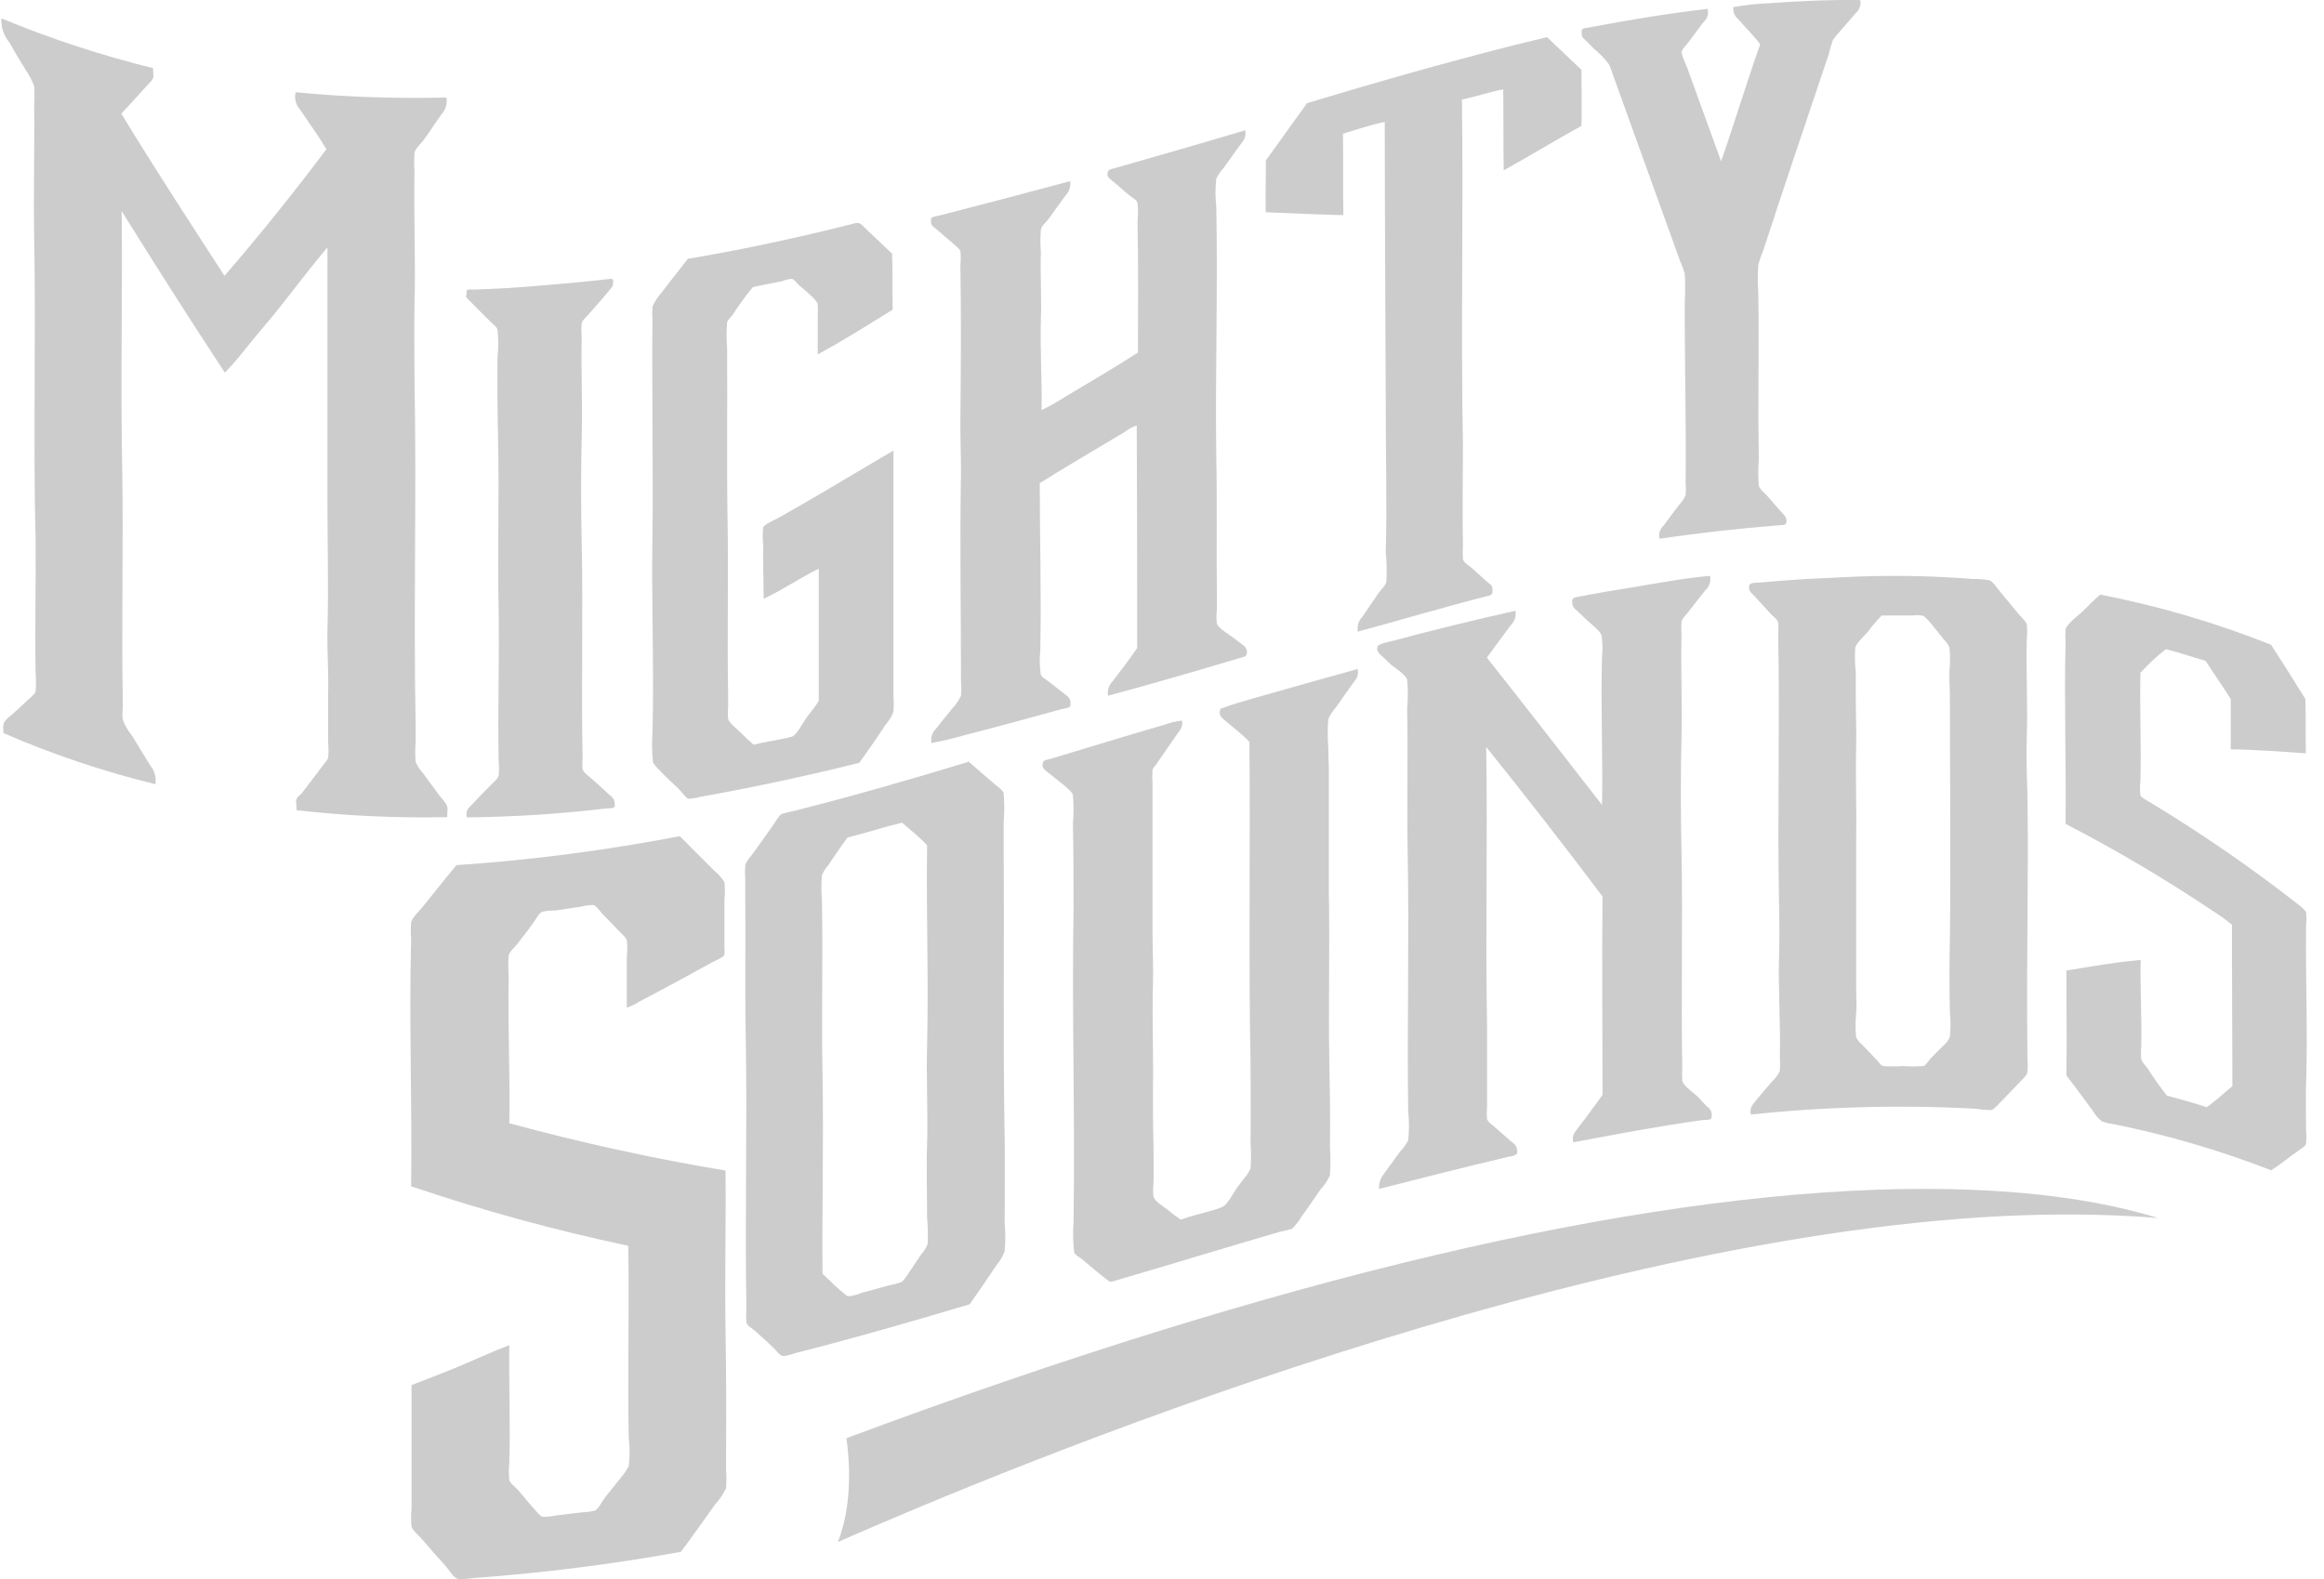
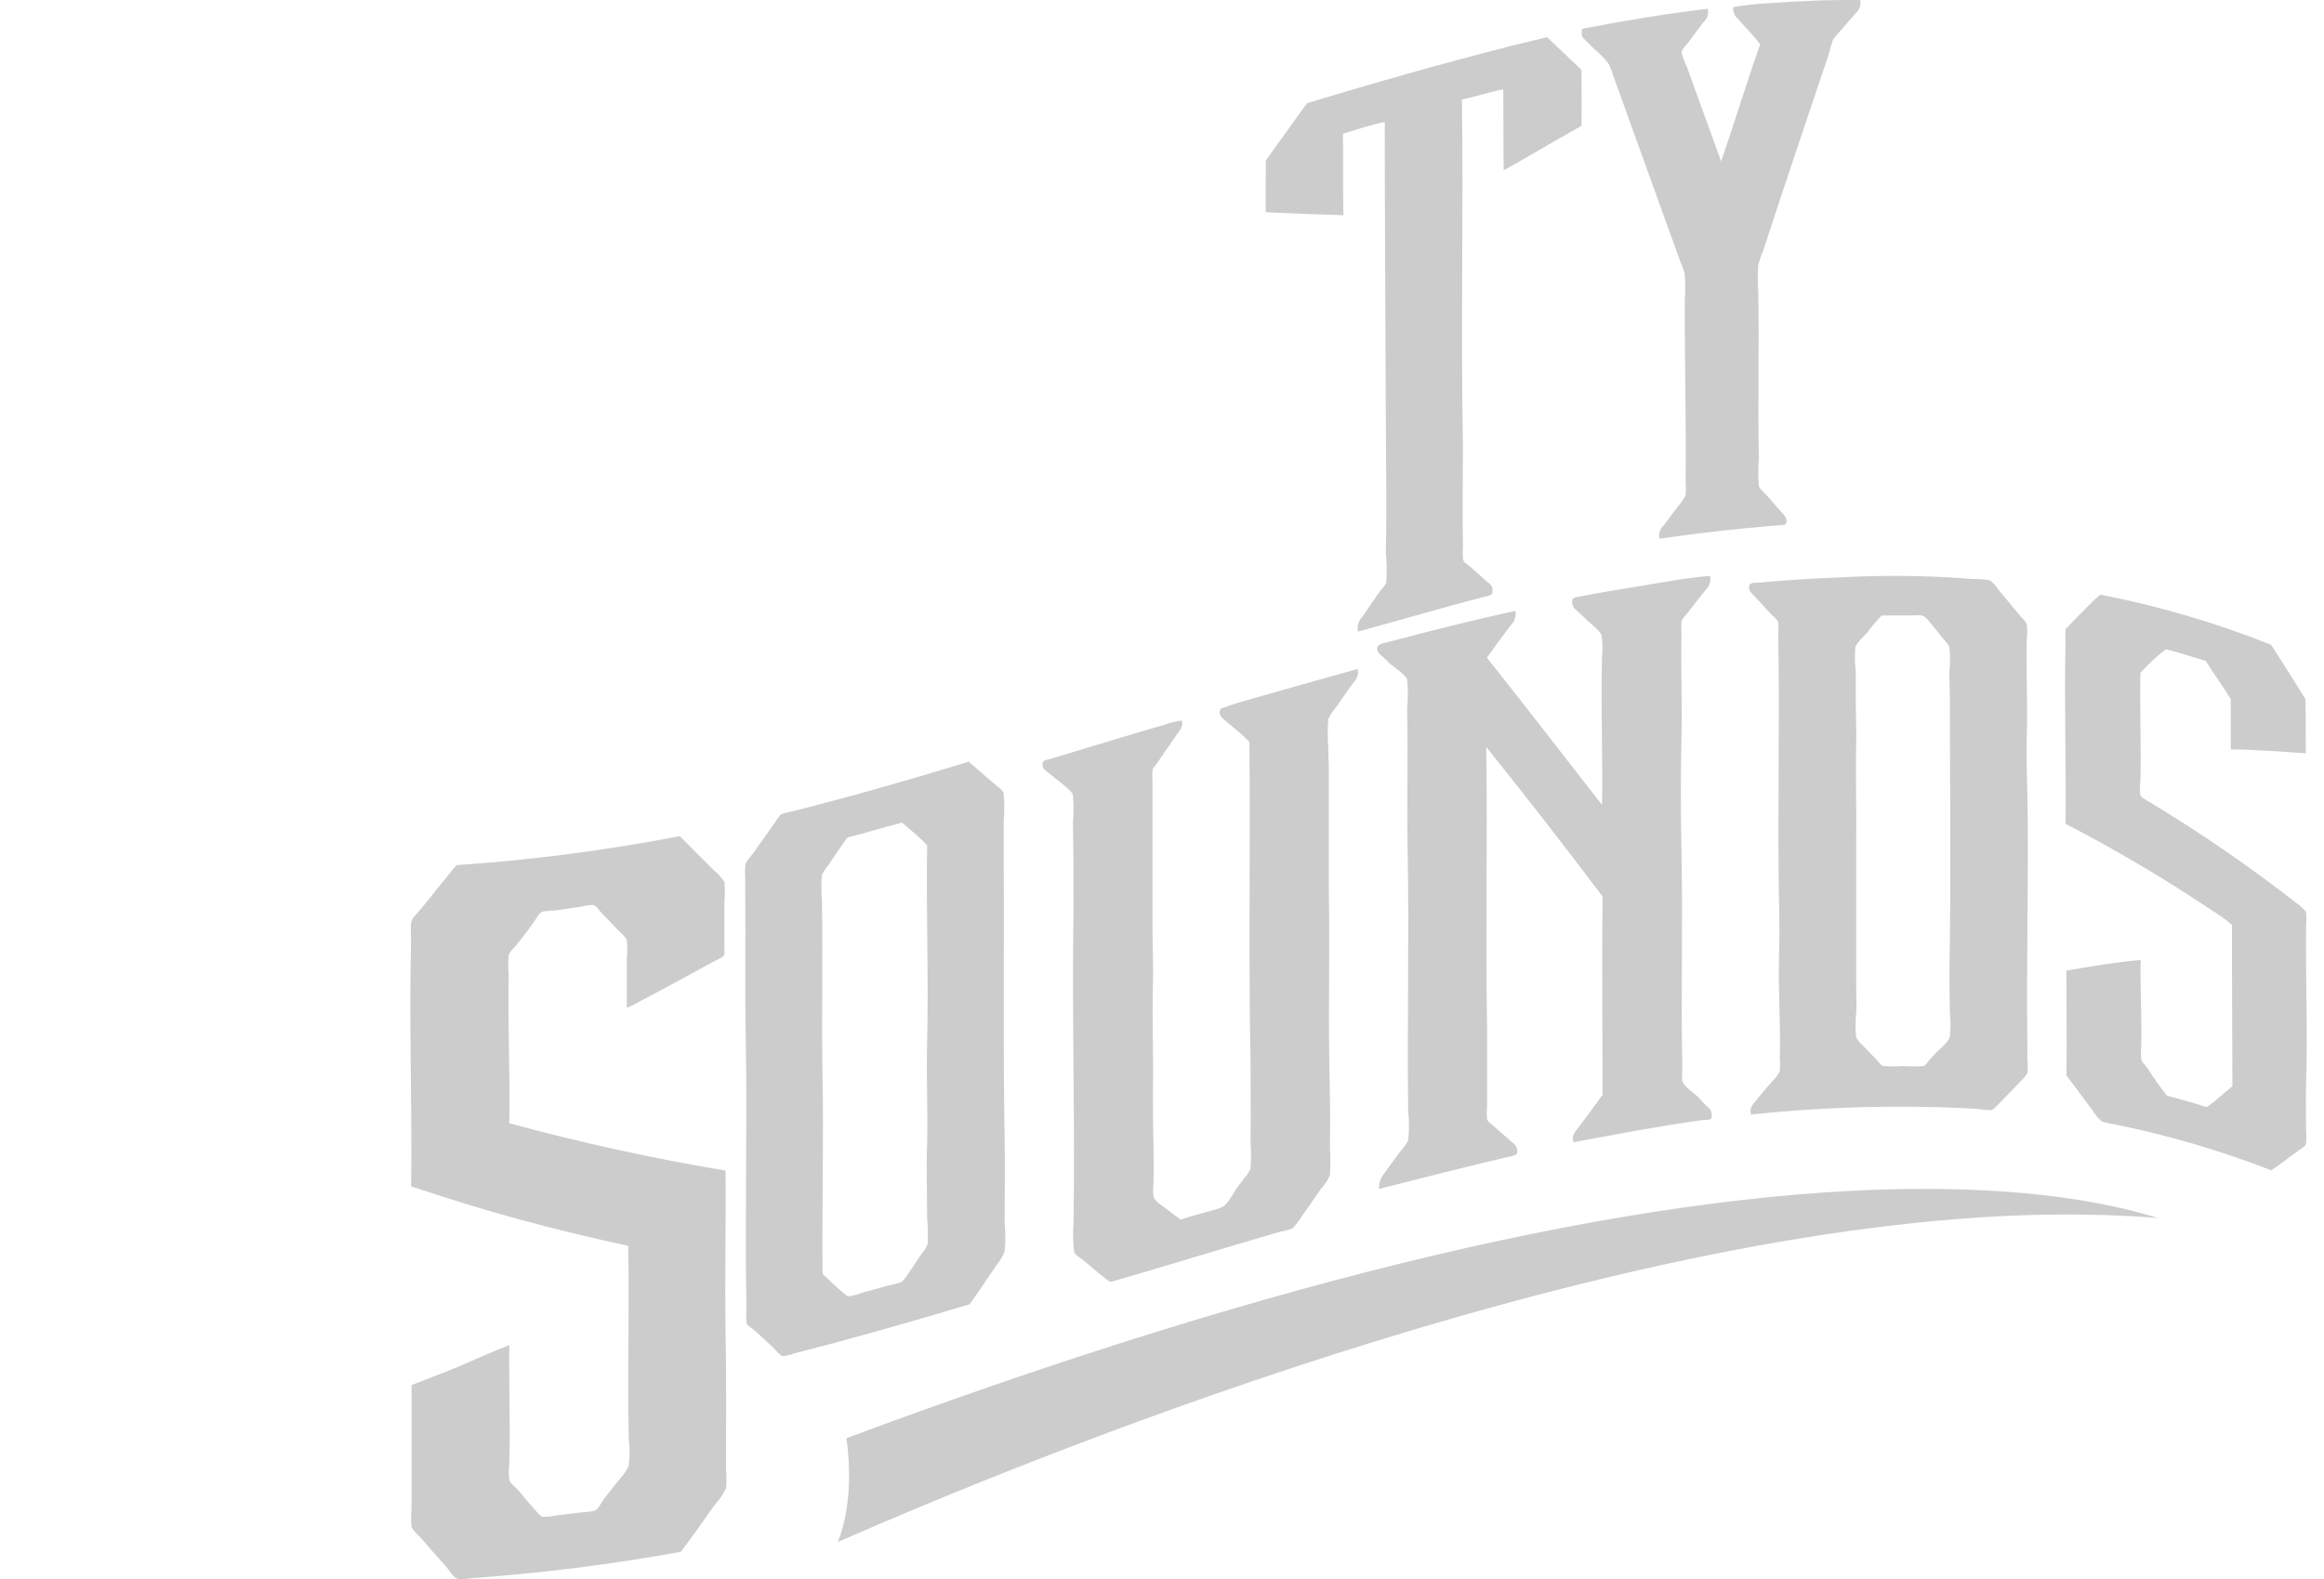
<svg xmlns="http://www.w3.org/2000/svg" width="103px" height="70px" viewBox="0 0 103 70" version="1.1">
  <title>mighty</title>
  <desc>Created with Sketch.</desc>
  <g id="Design" stroke="none" stroke-width="1" fill="none" fill-rule="evenodd" opacity="0.2">
    <g id="app4event_hp-1.5-conf" transform="translate(-1321, -4260)" fill="#000000" fill-rule="nonzero">
      <g id="reference" transform="translate(120, 4184)">
        <g id="img_logowall" transform="translate(720, 0)">
          <g id="mighty" transform="translate(480.647, 76)">
            <path d="M82.802,0.005 C82.841,0.216 82.767,0.432 82.607,0.574 C82.38,0.846 82.16,1.077 81.922,1.364 C81.799,1.49 81.688,1.626 81.588,1.771 C81.513,1.98 81.451,2.193 81.401,2.41 C80.44,5.288 79.457,8.159 78.493,11.129 C78.406,11.328 78.335,11.535 78.28,11.746 C78.251,12.152 78.251,12.561 78.28,12.968 C78.324,15.428 78.254,17.785 78.306,20.34 C78.271,20.739 78.271,21.141 78.306,21.54 C78.346,21.691 78.507,21.801 78.628,21.933 C78.874,22.197 79.057,22.432 79.3,22.697 C79.424,22.836 79.586,22.943 79.512,23.211 C79.461,23.288 79.278,23.28 79.175,23.288 C77.4,23.427 75.592,23.633 73.901,23.882 C73.852,23.665 73.925,23.439 74.092,23.291 C74.319,22.979 74.499,22.741 74.752,22.407 C74.878,22.274 74.982,22.121 75.06,21.955 C75.076,21.751 75.076,21.546 75.06,21.342 C75.086,19.033 75.034,16.892 75.023,14.583 C75.023,14.194 75.023,13.776 75.023,13.361 C75.046,12.952 75.046,12.543 75.023,12.135 C74.965,11.935 74.893,11.74 74.807,11.551 C73.821,8.805 72.856,6.143 71.873,3.412 C71.814,3.22 71.743,3.033 71.661,2.85 C71.468,2.591 71.242,2.358 70.99,2.156 C70.851,2.004 70.706,1.858 70.553,1.72 C70.454,1.632 70.447,1.551 70.454,1.319 C70.535,1.235 70.67,1.239 70.769,1.22 C72.442,0.901 74.246,0.6 76.039,0.391 C76.091,0.609 76.018,0.838 75.849,0.985 C75.629,1.279 75.445,1.518 75.189,1.87 C75.082,2.01 74.888,2.182 74.88,2.322 C74.932,2.537 75.008,2.745 75.108,2.942 C75.607,4.33 76.142,5.798 76.633,7.153 C77.228,5.442 77.759,3.669 78.364,1.966 C78.06,1.547 77.715,1.231 77.371,0.828 C77.22,0.703 77.147,0.507 77.18,0.314 C77.687,0.224 78.199,0.168 78.713,0.145 C80.026,0.053 81.43,-0.021 82.802,0.005" id="Path" />
-             <path d="M0.438,0.824 C2.615,1.723 4.856,2.458 7.141,3.023 C7.119,3.199 7.182,3.33 7.141,3.454 C7.096,3.548 7.032,3.633 6.952,3.701 C6.555,4.146 6.146,4.587 5.73,5.04 C7.216,7.479 8.76,9.848 10.302,12.227 C11.869,10.42 13.369,8.542 14.821,6.615 C14.45,5.994 14.045,5.452 13.64,4.838 C13.458,4.635 13.389,4.355 13.455,4.09 C15.676,4.302 17.909,4.379 20.139,4.322 C20.189,4.593 20.106,4.871 19.917,5.07 C19.645,5.444 19.419,5.818 19.122,6.215 C18.992,6.391 18.75,6.589 18.724,6.772 C18.705,7.053 18.705,7.334 18.724,7.614 C18.684,9.571 18.78,11.632 18.724,13.518 C18.702,14.64 18.724,15.763 18.724,16.885 C18.821,21.947 18.676,26.987 18.773,32.097 C18.773,32.363 18.773,32.651 18.773,32.939 C18.75,33.218 18.75,33.498 18.773,33.777 C18.858,33.97 18.974,34.147 19.118,34.301 C19.356,34.619 19.575,34.926 19.831,35.27 C19.969,35.449 20.143,35.607 20.177,35.767 C20.21,35.928 20.158,36.067 20.177,36.224 C17.944,36.272 15.711,36.169 13.492,35.917 C13.518,35.719 13.444,35.58 13.492,35.438 C13.54,35.296 13.644,35.266 13.703,35.195 C14.038,34.769 14.353,34.342 14.706,33.878 C14.781,33.799 14.845,33.71 14.896,33.612 C14.917,33.374 14.917,33.133 14.896,32.894 C14.896,32.247 14.896,31.439 14.896,30.78 C14.925,29.811 14.844,28.854 14.866,27.926 C14.918,26.029 14.866,24.087 14.866,22.261 C14.866,18.382 14.866,14.636 14.866,10.963 C14.123,11.845 13.38,12.833 12.638,13.765 C12.266,14.232 11.861,14.685 11.486,15.153 C11.111,15.62 10.744,16.092 10.317,16.518 C8.767,14.156 7.243,11.769 5.745,9.357 C5.789,13.024 5.693,16.792 5.767,20.638 C5.83,24.113 5.73,27.694 5.797,31.24 C5.797,31.469 5.756,31.719 5.797,31.91 C5.889,32.161 6.024,32.394 6.194,32.599 L7.011,33.931 C7.203,34.162 7.287,34.466 7.242,34.765 C4.938,34.202 2.686,33.444 0.509,32.501 C0.509,32.355 0.471,32.232 0.509,32.094 C0.546,31.955 0.709,31.817 0.835,31.719 C1.11,31.472 1.314,31.297 1.578,31.035 C1.712,30.908 1.901,30.773 1.931,30.661 C1.954,30.373 1.954,30.084 1.931,29.796 C1.894,27.851 1.949,25.834 1.931,23.941 C1.816,19.407 1.953,15.041 1.868,10.514 C1.831,8.643 1.89,6.6 1.868,4.636 C1.886,4.364 1.886,4.092 1.868,3.82 C1.779,3.586 1.665,3.362 1.526,3.154 C1.259,2.717 1.028,2.354 0.783,1.897 C0.544,1.619 0.412,1.263 0.412,0.895 C0.412,0.861 0.412,0.827 0.434,0.824" id="Path" />
-             <path d="M55.533,5.765 C55.625,6.114 55.413,6.291 55.225,6.549 L54.574,7.458 C54.449,7.596 54.343,7.75 54.259,7.914 C54.212,8.329 54.212,8.747 54.259,9.162 C54.332,12.817 54.209,16.565 54.259,20.26 C54.301,22.285 54.259,24.339 54.286,26.422 C54.286,26.632 54.286,26.846 54.286,27.059 C54.259,27.255 54.259,27.452 54.286,27.648 C54.344,27.85 54.84,28.134 55.017,28.274 C55.194,28.414 55.336,28.509 55.498,28.642 C55.603,28.736 55.644,28.878 55.606,29.01 C55.56,29.128 55.448,29.124 55.259,29.183 C53.335,29.757 51.411,30.317 49.456,30.843 C49.423,30.611 49.499,30.376 49.664,30.203 C50.049,29.709 50.395,29.242 50.753,28.73 C50.753,25.454 50.753,22.152 50.734,18.862 C50.536,18.927 50.352,19.027 50.191,19.156 C48.967,19.892 47.655,20.65 46.435,21.42 C46.435,23.768 46.512,26.404 46.458,28.83 C46.422,29.184 46.428,29.541 46.478,29.893 C46.524,30.033 46.689,30.103 46.836,30.217 C47.093,30.423 47.347,30.615 47.605,30.817 C47.74,30.928 47.828,30.994 47.79,31.311 C47.694,31.41 47.54,31.399 47.405,31.436 C46.07,31.804 44.584,32.212 43.172,32.573 C42.666,32.721 42.152,32.844 41.633,32.941 C41.59,32.708 41.668,32.47 41.84,32.301 C42.087,31.977 42.318,31.708 42.61,31.344 C42.749,31.193 42.862,31.023 42.945,30.839 C42.964,30.627 42.964,30.414 42.945,30.203 C42.945,27.151 42.887,24.096 42.945,21 C42.945,20.172 42.91,19.351 42.918,18.523 C42.941,16.314 42.956,14.08 42.918,11.746 C42.938,11.543 42.938,11.338 42.918,11.135 C42.883,11.017 42.699,10.9 42.564,10.767 C42.314,10.557 42.079,10.359 41.833,10.141 C41.694,10.024 41.571,10.005 41.625,9.674 C41.694,9.597 41.864,9.582 42.01,9.549 C43.903,9.063 45.858,8.548 47.782,8.032 C47.818,8.265 47.741,8.5 47.574,8.673 C47.324,9.004 47.12,9.298 46.847,9.678 C46.724,9.847 46.52,10.005 46.485,10.178 C46.458,10.508 46.458,10.839 46.485,11.168 C46.451,12.188 46.524,13.167 46.485,14.168 C46.447,15.549 46.543,16.889 46.516,18.181 C46.889,17.998 47.25,17.794 47.597,17.57 C48.644,16.94 49.76,16.296 50.788,15.626 C50.788,13.767 50.811,11.761 50.768,9.795 C50.797,9.529 50.797,9.26 50.768,8.993 C50.734,8.864 50.561,8.779 50.418,8.669 C50.122,8.43 50.003,8.301 49.687,8.043 C49.537,7.922 49.379,7.844 49.452,7.62 C49.491,7.506 49.591,7.502 49.772,7.451 C51.661,6.913 53.766,6.306 55.575,5.765" id="Path" />
-             <path d="M39.891,11.252 C39.923,12.1 39.891,12.877 39.916,13.725 C38.833,14.399 37.682,15.126 36.595,15.709 C36.595,15.167 36.595,14.607 36.595,14.009 C36.607,13.831 36.607,13.653 36.595,13.475 C36.559,13.327 36.155,12.979 36.046,12.88 C35.938,12.782 35.848,12.729 35.74,12.619 C35.631,12.509 35.545,12.373 35.433,12.358 C35.29,12.375 35.149,12.41 35.014,12.464 C34.585,12.559 34.141,12.627 33.715,12.733 C33.405,13.108 33.117,13.503 32.852,13.914 C32.751,14.054 32.603,14.183 32.578,14.293 C32.547,14.657 32.547,15.023 32.578,15.387 C32.599,17.995 32.556,20.483 32.599,23.084 C32.643,25.685 32.578,28.161 32.624,30.778 C32.624,30.959 32.624,31.156 32.624,31.338 C32.607,31.515 32.607,31.694 32.624,31.872 C32.668,32.05 33.032,32.33 33.17,32.466 C33.358,32.66 33.555,32.843 33.762,33.015 C34.202,32.898 34.603,32.845 35.065,32.746 C35.207,32.727 35.347,32.693 35.483,32.644 C35.685,32.538 35.927,32.061 36.072,31.853 C36.277,31.561 36.49,31.334 36.642,31.065 C36.642,29.109 36.642,27.158 36.642,25.212 C35.852,25.59 35.043,26.151 34.198,26.545 C34.198,25.746 34.162,24.992 34.177,24.144 C34.15,23.893 34.15,23.639 34.177,23.387 C34.224,23.239 34.668,23.061 34.899,22.933 C36.577,21.99 38.367,20.899 39.952,19.972 C39.952,23.432 39.952,27.275 39.952,30.827 C39.968,31.069 39.968,31.312 39.952,31.554 C39.865,31.77 39.743,31.968 39.591,32.141 C39.23,32.705 38.804,33.299 38.436,33.818 C36.169,34.382 33.845,34.885 31.354,35.332 C31.195,35.379 31.031,35.405 30.867,35.412 C30.765,35.389 30.585,35.132 30.466,35.007 C30.163,34.7 29.95,34.541 29.657,34.223 C29.542,34.098 29.329,33.901 29.296,33.791 C29.247,33.364 29.239,32.933 29.271,32.504 C29.347,29.592 29.217,26.594 29.271,23.667 C29.293,22.024 29.271,20.26 29.271,18.639 C29.271,17.231 29.246,15.64 29.271,14.221 C29.257,14.011 29.257,13.801 29.271,13.592 C29.362,13.384 29.484,13.192 29.632,13.024 C30.015,12.517 30.509,11.911 30.838,11.472 C33.281,11.071 36.061,10.457 38.266,9.893 C38.49,9.836 38.588,10.014 38.783,10.2 C39.144,10.541 39.595,10.957 39.92,11.271" id="Path" />
-             <path d="M27.44,12.364 C27.583,12.342 27.522,12.642 27.498,12.694 C27.236,13.043 26.811,13.503 26.467,13.903 C26.353,14.037 26.165,14.196 26.136,14.311 C26.116,14.526 26.116,14.742 26.136,14.956 C26.096,16.317 26.177,17.875 26.136,19.284 C26.096,20.923 26.1,22.551 26.136,24.209 C26.202,27.35 26.108,30.324 26.173,33.506 C26.16,33.703 26.16,33.902 26.173,34.099 C26.202,34.233 26.402,34.37 26.549,34.5 C26.827,34.741 27.085,34.971 27.367,35.241 C27.55,35.358 27.639,35.562 27.592,35.761 C27.506,35.864 27.338,35.824 27.224,35.838 C25.177,36.082 23.116,36.215 21.051,36.235 C20.97,35.916 21.133,35.813 21.28,35.657 C21.542,35.379 21.787,35.115 22.098,34.811 C22.237,34.667 22.421,34.526 22.453,34.377 C22.476,34.164 22.476,33.949 22.453,33.736 C22.409,31.485 22.49,29.189 22.453,26.96 C22.4,24.494 22.482,22.021 22.429,19.544 C22.404,18.346 22.388,17.066 22.404,15.835 C22.447,15.432 22.447,15.026 22.404,14.623 C22.368,14.478 22.216,14.385 22.082,14.252 C21.746,13.922 21.338,13.51 21.031,13.198 C20.978,13.147 21.056,13.006 21.031,12.891 C21.076,12.802 21.264,12.842 21.399,12.835 C22.323,12.809 23.279,12.75 24.219,12.668 C25.335,12.575 26.431,12.479 27.489,12.353" id="Path" />
            <path d="M83.117,28.028 C82.984,28.185 82.623,28.516 82.578,28.707 C82.553,29.066 82.561,29.426 82.601,29.784 C82.601,30.157 82.601,30.53 82.601,30.862 C82.601,31.607 82.634,32.353 82.619,33.036 C82.586,34.486 82.642,35.791 82.619,37.342 C82.619,39.561 82.619,41.645 82.619,43.796 C82.619,44.125 82.649,44.52 82.619,44.915 C82.58,45.273 82.58,45.634 82.619,45.993 C82.688,46.118 82.78,46.23 82.891,46.321 C83.103,46.552 83.307,46.742 83.5,46.955 C83.638,47.1 83.697,47.231 83.82,47.26 C84.116,47.28 84.413,47.28 84.709,47.26 C85.004,47.281 85.301,47.281 85.597,47.26 C85.709,47.231 85.783,47.078 85.902,46.943 C86.021,46.809 86.125,46.716 86.207,46.626 C86.411,46.414 86.709,46.198 86.772,45.948 C86.809,45.597 86.809,45.243 86.772,44.893 C86.75,43.841 86.746,42.622 86.772,41.641 C86.816,38.136 86.772,34.408 86.772,30.88 C86.772,30.545 86.742,30.157 86.75,29.762 C86.79,29.405 86.79,29.045 86.75,28.688 C86.68,28.549 86.587,28.422 86.474,28.315 C86.37,28.188 86.27,28.061 86.181,27.942 C85.991,27.722 85.727,27.338 85.545,27.286 C85.401,27.267 85.254,27.267 85.11,27.286 C84.612,27.286 84.244,27.286 83.746,27.286 C83.746,27.286 83.716,27.286 83.723,27.312 C83.509,27.539 83.306,27.778 83.117,28.028 M77.957,49.408 C77.879,49.128 78.024,48.979 78.162,48.808 C78.396,48.513 78.619,48.256 78.905,47.931 C79.043,47.8 79.155,47.645 79.236,47.473 C79.25,47.266 79.25,47.058 79.236,46.85 C79.273,45.437 79.162,43.897 79.199,42.476 C79.225,41.652 79.218,40.821 79.199,39.989 C79.125,36.074 79.24,32.159 79.165,28.199 C79.178,28.001 79.178,27.802 79.165,27.603 C79.128,27.45 78.954,27.342 78.82,27.2 C78.578,26.943 78.355,26.682 78.11,26.425 C77.976,26.287 77.812,26.179 77.887,25.925 C77.968,25.813 78.195,25.839 78.362,25.824 C78.842,25.776 79.396,25.739 79.942,25.698 C80.649,25.645 81.374,25.63 82.102,25.586 C83.998,25.489 85.898,25.517 87.79,25.668 C88.04,25.661 88.289,25.681 88.534,25.727 C88.664,25.776 88.817,26.003 88.973,26.197 C89.263,26.544 89.486,26.816 89.787,27.185 C89.917,27.346 90.14,27.536 90.181,27.681 C90.203,27.888 90.203,28.097 90.181,28.304 C90.144,29.71 90.226,31.287 90.181,32.629 C90.155,33.505 90.181,34.341 90.207,35.142 C90.274,38.785 90.155,42.57 90.207,46.328 C90.207,46.533 90.207,46.746 90.207,46.947 C90.227,47.147 90.227,47.348 90.207,47.547 C90.17,47.693 89.973,47.864 89.835,48.01 C89.568,48.282 89.315,48.543 89.036,48.838 C88.902,48.972 88.698,49.21 88.608,49.21 C88.392,49.211 88.175,49.192 87.962,49.154 C84.614,48.971 81.257,49.057 77.924,49.412" id="Shape" />
            <path d="M76.146,25.552 C76.188,25.779 76.109,26.012 75.936,26.166 C75.695,26.475 75.473,26.738 75.214,27.084 C75.095,27.244 74.908,27.416 74.877,27.557 C74.863,27.776 74.863,27.997 74.877,28.216 C74.839,29.607 74.916,31.227 74.877,32.664 C74.839,34.348 74.839,36.048 74.877,37.748 C74.939,40.96 74.851,44.04 74.912,47.302 C74.899,47.506 74.899,47.711 74.912,47.915 C74.965,48.156 75.462,48.472 75.638,48.659 C75.813,48.845 75.875,48.929 75.993,49.04 C76.177,49.148 76.263,49.369 76.199,49.573 C76.138,49.668 75.959,49.638 75.817,49.653 C73.907,49.916 71.959,50.286 70.087,50.64 C69.996,50.335 70.164,50.179 70.293,50 C70.675,49.52 71.004,49.04 71.378,48.537 C71.378,45.594 71.344,42.652 71.378,39.741 C69.69,37.5 67.971,35.291 66.221,33.113 C66.29,37.088 66.183,41.349 66.26,45.507 C66.26,46.505 66.26,47.546 66.26,48.609 C66.26,48.769 66.26,48.948 66.26,49.124 C66.243,49.286 66.243,49.449 66.26,49.611 C66.294,49.737 66.477,49.851 66.611,49.973 C66.878,50.206 67.1,50.404 67.375,50.644 C67.551,50.749 67.636,50.957 67.585,51.155 C67.471,51.23 67.339,51.273 67.203,51.281 C65.293,51.734 63.307,52.237 61.473,52.706 C61.458,52.467 61.533,52.23 61.683,52.043 C61.92,51.715 62.142,51.418 62.405,51.052 C62.547,50.904 62.667,50.737 62.764,50.556 C62.811,50.126 62.811,49.691 62.764,49.261 C62.711,45.45 62.814,41.639 62.741,37.774 C62.703,35.678 62.76,33.555 62.718,31.395 C62.759,30.973 62.759,30.548 62.718,30.126 C62.657,29.912 62.18,29.615 61.993,29.455 C61.893,29.371 61.76,29.222 61.641,29.119 C61.523,29.017 61.324,28.879 61.408,28.658 C61.458,28.533 61.874,28.468 62.119,28.399 C63.922,27.919 65.679,27.484 67.52,27.077 C67.557,27.311 67.479,27.55 67.31,27.717 C66.959,28.19 66.611,28.651 66.252,29.154 C67.967,31.318 69.656,33.506 71.355,35.682 C71.397,33.639 71.294,31.28 71.355,29.131 C71.388,28.814 71.382,28.494 71.336,28.178 C71.275,27.946 70.782,27.603 70.611,27.416 L70.229,27.058 C70.07,26.951 69.996,26.755 70.045,26.57 C70.11,26.471 70.259,26.467 70.362,26.444 C71.176,26.28 72.035,26.151 72.895,26.006 C73.968,25.827 75.019,25.625 76.142,25.529" id="Path" />
-             <path d="M93.397,26.353 C95.994,26.854 98.542,27.601 101.009,28.584 C101.524,29.376 102.028,30.183 102.529,30.99 C102.557,31.811 102.529,32.566 102.55,33.395 C101.538,33.332 100.366,33.228 99.221,33.221 C99.221,32.477 99.221,31.733 99.221,30.99 C98.864,30.413 98.471,29.874 98.106,29.294 C97.512,29.13 96.937,28.922 96.343,28.781 C95.938,29.094 95.561,29.445 95.217,29.829 C95.181,31.317 95.256,32.99 95.217,34.6 C95.19,34.821 95.19,35.045 95.217,35.266 C95.253,35.359 95.514,35.489 95.685,35.593 C97.925,36.948 100.087,38.438 102.16,40.055 C102.309,40.158 102.443,40.283 102.557,40.426 C102.58,40.64 102.58,40.856 102.557,41.07 C102.536,43.501 102.636,45.718 102.557,48.134 C102.539,48.722 102.557,49.436 102.557,50.064 C102.578,50.278 102.578,50.494 102.557,50.707 C102.529,50.823 102.329,50.93 102.2,51.023 C101.774,51.325 101.445,51.596 101.016,51.882 C98.738,50.996 96.393,50.309 94.005,49.83 C93.84,49.809 93.677,49.773 93.518,49.722 C93.35,49.585 93.207,49.418 93.096,49.228 C92.692,48.696 92.338,48.19 91.934,47.677 C91.963,46.153 91.934,44.554 91.934,43.026 C93.007,42.851 94.08,42.654 95.227,42.557 C95.199,43.844 95.285,45.104 95.253,46.42 C95.235,46.595 95.235,46.77 95.253,46.945 C95.285,47.101 95.424,47.205 95.539,47.368 C95.802,47.784 96.086,48.184 96.39,48.569 C96.98,48.737 97.584,48.889 98.152,49.083 C98.563,48.804 98.907,48.458 99.293,48.153 C99.293,45.762 99.268,43.371 99.275,40.999 C99.002,40.768 98.713,40.559 98.41,40.374 C96.31,38.966 94.136,37.68 91.899,36.522 C91.931,33.92 91.834,31.094 91.899,28.435 C91.883,28.253 91.883,28.07 91.899,27.889 C91.945,27.684 92.442,27.29 92.614,27.145 C92.896,26.859 93.161,26.598 93.429,26.364" id="Path" />
+             <path d="M93.397,26.353 C95.994,26.854 98.542,27.601 101.009,28.584 C101.524,29.376 102.028,30.183 102.529,30.99 C102.557,31.811 102.529,32.566 102.55,33.395 C101.538,33.332 100.366,33.228 99.221,33.221 C99.221,32.477 99.221,31.733 99.221,30.99 C98.864,30.413 98.471,29.874 98.106,29.294 C97.512,29.13 96.937,28.922 96.343,28.781 C95.938,29.094 95.561,29.445 95.217,29.829 C95.181,31.317 95.256,32.99 95.217,34.6 C95.19,34.821 95.19,35.045 95.217,35.266 C95.253,35.359 95.514,35.489 95.685,35.593 C97.925,36.948 100.087,38.438 102.16,40.055 C102.309,40.158 102.443,40.283 102.557,40.426 C102.58,40.64 102.58,40.856 102.557,41.07 C102.536,43.501 102.636,45.718 102.557,48.134 C102.539,48.722 102.557,49.436 102.557,50.064 C102.578,50.278 102.578,50.494 102.557,50.707 C102.529,50.823 102.329,50.93 102.2,51.023 C101.774,51.325 101.445,51.596 101.016,51.882 C98.738,50.996 96.393,50.309 94.005,49.83 C93.84,49.809 93.677,49.773 93.518,49.722 C93.35,49.585 93.207,49.418 93.096,49.228 C92.692,48.696 92.338,48.19 91.934,47.677 C91.963,46.153 91.934,44.554 91.934,43.026 C93.007,42.851 94.08,42.654 95.227,42.557 C95.199,43.844 95.285,45.104 95.253,46.42 C95.235,46.595 95.235,46.77 95.253,46.945 C95.285,47.101 95.424,47.205 95.539,47.368 C95.802,47.784 96.086,48.184 96.39,48.569 C96.98,48.737 97.584,48.889 98.152,49.083 C98.563,48.804 98.907,48.458 99.293,48.153 C99.293,45.762 99.268,43.371 99.275,40.999 C99.002,40.768 98.713,40.559 98.41,40.374 C96.31,38.966 94.136,37.68 91.899,36.522 C91.931,33.92 91.834,31.094 91.899,28.435 C91.883,28.253 91.883,28.07 91.899,27.889 C92.896,26.859 93.161,26.598 93.429,26.364" id="Path" />
            <path d="M60.522,29.673 C60.595,29.991 60.421,30.142 60.286,30.331 C60.028,30.687 59.824,30.989 59.558,31.364 C59.419,31.517 59.306,31.691 59.223,31.878 C59.19,32.299 59.19,32.721 59.223,33.142 C59.223,33.565 59.257,34.015 59.246,34.424 C59.246,35.282 59.246,36.122 59.246,36.947 C59.246,37.771 59.246,38.626 59.246,39.47 C59.296,41.955 59.223,44.561 59.269,47.061 C59.292,48.253 59.319,49.595 59.296,50.87 C59.323,51.282 59.323,51.695 59.296,52.107 C59.191,52.332 59.052,52.54 58.883,52.723 C58.575,53.151 58.378,53.48 58.058,53.9 C57.94,54.107 57.793,54.298 57.623,54.467 C57.453,54.523 57.279,54.567 57.103,54.599 C54.574,55.333 52.142,56.086 49.605,56.824 C49.517,56.824 49.443,56.752 49.382,56.706 C49.039,56.445 48.722,56.162 48.345,55.851 C48.21,55.742 47.959,55.613 47.959,55.492 C47.909,55.066 47.9,54.637 47.932,54.21 C48.005,49.641 47.855,44.92 47.932,40.309 C47.932,39.107 47.932,37.794 47.905,36.5 C47.942,36.081 47.942,35.66 47.905,35.241 C47.871,35.116 47.72,35.003 47.574,34.863 C47.315,34.655 47.1,34.484 46.803,34.246 C46.66,34.129 46.506,34.03 46.572,33.815 C46.614,33.679 46.722,33.698 46.915,33.641 C48.607,33.13 50.28,32.616 51.964,32.128 C52.212,32.035 52.471,31.973 52.735,31.943 C52.812,32.219 52.623,32.393 52.5,32.578 C52.207,32.99 51.926,33.41 51.602,33.879 C51.54,33.97 51.452,34.046 51.432,34.125 C51.418,34.319 51.418,34.514 51.432,34.708 C51.432,35.282 51.432,35.918 51.432,36.504 C51.432,38.157 51.432,39.602 51.432,41.232 C51.432,42.03 51.475,42.832 51.452,43.608 C51.409,45.189 51.479,46.721 51.452,48.317 C51.452,49.073 51.452,49.864 51.475,50.692 C51.475,51.184 51.494,51.906 51.475,52.485 C51.454,52.671 51.454,52.859 51.475,53.045 C51.529,53.257 51.86,53.446 52.057,53.593 C52.257,53.762 52.467,53.92 52.685,54.066 C53.113,53.911 53.618,53.798 54.096,53.654 C54.249,53.615 54.399,53.564 54.543,53.499 C54.786,53.359 54.998,52.905 55.171,52.663 C55.264,52.534 55.383,52.394 55.487,52.243 C55.609,52.114 55.707,51.966 55.776,51.804 C55.806,51.408 55.806,51.009 55.776,50.613 C55.8,49.448 55.776,48.184 55.776,47.072 C55.684,42.431 55.776,37.37 55.726,32.881 C55.403,32.552 55.04,32.272 54.636,31.931 C54.512,31.829 54.35,31.697 54.431,31.474 C54.47,31.364 54.462,31.417 54.578,31.375 C54.928,31.235 55.541,31.065 55.884,30.963 C57.426,30.52 59.076,30.063 60.491,29.666 C60.533,29.666 60.556,29.624 60.564,29.666" id="Path" />
            <path d="M37.915,37.126 C37.628,37.505 37.341,37.949 37.061,38.359 C36.943,38.488 36.848,38.639 36.781,38.802 C36.75,39.167 36.75,39.534 36.781,39.899 C36.829,42.474 36.759,45.134 36.807,47.633 C36.862,50.668 36.781,53.612 36.807,56.465 C37.109,56.753 37.492,57.136 37.823,57.394 C37.866,57.443 37.929,57.468 37.993,57.462 C38.187,57.436 38.378,57.384 38.56,57.307 C38.972,57.193 39.329,57.102 39.716,56.992 C39.917,56.955 40.115,56.903 40.309,56.836 C40.427,56.726 40.529,56.598 40.611,56.457 C40.832,56.135 40.979,55.903 41.189,55.596 C41.306,55.466 41.399,55.316 41.465,55.152 C41.487,54.773 41.48,54.392 41.443,54.014 C41.443,52.925 41.403,51.765 41.443,50.706 C41.484,49.28 41.399,47.762 41.443,46.306 C41.513,43.203 41.395,40.263 41.443,37.475 C41.101,37.095 40.707,36.803 40.338,36.473 C40.338,36.473 40.338,36.443 40.316,36.473 C39.499,36.67 38.74,36.925 37.926,37.126 M43.236,33.765 L43.284,33.765 C43.594,34.042 44.069,34.448 44.466,34.785 C44.599,34.899 44.794,35.02 44.835,35.164 C44.872,35.594 44.872,36.025 44.835,36.454 C44.835,36.921 44.835,37.323 44.835,37.717 C44.868,41.977 44.802,46.15 44.879,50.418 C44.901,51.575 44.879,52.963 44.879,54.211 C44.918,54.631 44.918,55.054 44.879,55.474 C44.792,55.701 44.668,55.911 44.511,56.093 C44.142,56.65 43.686,57.314 43.332,57.819 C40.791,58.578 38.295,59.298 35.599,59.985 C35.43,60.048 35.254,60.092 35.076,60.118 C34.932,60.118 34.785,59.901 34.642,59.761 C34.343,59.473 34.126,59.276 33.82,59.002 C33.714,58.904 33.452,58.763 33.434,58.623 C33.418,58.412 33.418,58.2 33.434,57.99 C33.36,53.984 33.478,49.978 33.404,45.945 C33.364,43.863 33.404,41.773 33.382,39.599 C33.382,39.39 33.382,39.178 33.382,38.965 C33.369,38.763 33.369,38.561 33.382,38.359 C33.415,38.176 33.629,37.979 33.773,37.767 C34.078,37.346 34.281,37.054 34.583,36.629 C34.712,36.454 34.877,36.147 35.002,36.082 C35.174,36.028 35.349,35.985 35.525,35.954 C38.103,35.305 40.806,34.527 43.233,33.784" id="Shape" />
            <path d="M30.481,37.066 C30.87,37.467 31.489,38.071 31.995,38.583 C32.175,38.732 32.331,38.906 32.458,39.098 C32.488,39.375 32.488,39.653 32.458,39.929 C32.458,40.597 32.458,41.205 32.458,41.928 C32.469,42.063 32.469,42.198 32.458,42.332 C32.415,42.44 32.119,42.551 31.936,42.651 C30.831,43.259 29.784,43.83 28.655,44.42 C28.495,44.527 28.319,44.611 28.133,44.669 C28.133,43.964 28.133,43.185 28.133,42.443 C28.161,42.189 28.161,41.933 28.133,41.68 C28.095,41.546 27.877,41.368 27.771,41.257 C27.503,40.975 27.316,40.789 27.032,40.489 C26.923,40.374 26.775,40.141 26.643,40.118 C26.448,40.123 26.254,40.15 26.067,40.2 C25.677,40.252 25.347,40.311 24.961,40.363 C24.768,40.36 24.574,40.379 24.385,40.419 C24.229,40.482 24.109,40.749 23.996,40.901 C23.731,41.272 23.541,41.505 23.264,41.865 C23.151,42.01 22.937,42.184 22.898,42.351 C22.873,42.659 22.873,42.969 22.898,43.278 C22.852,45.369 22.968,47.758 22.926,49.794 C26.079,50.654 29.277,51.354 32.508,51.893 C32.532,54.155 32.473,56.524 32.508,58.938 C32.547,60.937 32.54,63.04 32.532,65.12 C32.553,65.406 32.553,65.692 32.532,65.977 C32.405,66.239 32.24,66.482 32.041,66.7 C31.535,67.401 31.022,68.147 30.527,68.795 C27.477,69.346 24.398,69.735 21.302,69.96 C21.088,69.994 20.87,70.006 20.652,69.997 C20.45,69.949 20.228,69.563 20.111,69.433 C19.722,69.011 19.465,68.71 19.084,68.265 C18.944,68.095 18.648,67.868 18.593,67.676 C18.565,67.407 18.565,67.136 18.593,66.867 C18.593,65.117 18.593,63.136 18.593,61.401 C19.329,61.115 20.084,60.833 20.808,60.526 C21.532,60.218 22.233,59.892 22.926,59.632 C22.902,61.275 22.976,63.159 22.926,64.865 C22.897,65.111 22.897,65.36 22.926,65.606 C22.968,65.766 23.159,65.888 23.288,66.029 C23.556,66.326 23.723,66.559 24.008,66.871 C24.093,66.964 24.3,67.219 24.397,67.242 C24.598,67.245 24.8,67.225 24.996,67.182 L26.125,67.045 C26.322,67.039 26.517,67.014 26.709,66.971 C26.868,66.904 26.97,66.667 27.098,66.485 C27.367,66.114 27.585,65.873 27.877,65.499 C28.009,65.343 28.124,65.174 28.219,64.994 C28.268,64.583 28.268,64.167 28.219,63.756 C28.161,61.012 28.25,57.919 28.196,55.226 C24.935,54.537 21.721,53.656 18.574,52.59 C18.625,49.085 18.477,45.228 18.574,41.628 C18.555,41.381 18.555,41.133 18.574,40.886 C18.617,40.682 18.885,40.448 19.061,40.233 C19.582,39.592 20.076,38.958 20.582,38.353 C23.923,38.126 27.245,37.694 30.527,37.059" id="Path" />
            <path d="M68.918,1.647 L67.354,2.028 C64.276,2.811 61.242,3.679 58.28,4.573 L56.454,7.115 C56.454,7.267 56.454,7.453 56.454,7.606 C56.454,8.222 56.432,8.77 56.454,9.409 C57.579,9.459 58.734,9.508 59.892,9.538 C59.866,8.317 59.892,7.141 59.874,5.928 C60.47,5.749 61.141,5.517 61.726,5.406 C61.726,9.504 61.756,13.888 61.771,18.141 C61.771,20.249 61.827,22.407 61.771,24.488 C61.814,24.925 61.823,25.366 61.797,25.805 C61.76,25.961 61.561,26.132 61.445,26.299 C61.182,26.68 60.976,26.992 60.736,27.338 C60.566,27.512 60.49,27.758 60.53,28 C62.333,27.513 64.279,26.935 66.154,26.451 C66.263,26.425 66.424,26.413 66.492,26.303 C66.54,25.957 66.424,25.923 66.289,25.816 C66.023,25.588 65.809,25.375 65.539,25.146 C65.393,25.021 65.228,24.941 65.191,24.789 C65.178,24.585 65.178,24.38 65.191,24.176 C65.161,22.654 65.191,21.132 65.191,19.713 C65.093,14.576 65.217,9.356 65.146,4.413 C65.76,4.284 66.413,4.063 66.975,3.964 C66.994,5.167 66.975,6.335 66.998,7.549 C68.096,6.944 69.289,6.217 70.444,5.581 C70.462,4.775 70.444,3.926 70.444,3.116 L70.444,3.097 L68.918,1.647 Z" id="Path" />
            <path d="M37.492,68.353 C38.159,66.625 37.998,64.698 37.867,63.756 C56.947,56.646 72.673,52.935 84.61,52.712 L84.839,52.712 C90.086,52.634 93.661,53.276 95.996,53.995 C94.471,53.873 92.863,53.821 91.188,53.847 L90.978,53.847 C71.028,54.217 44.879,65.109 37.499,68.353" id="Path" />
          </g>
        </g>
      </g>
    </g>
  </g>
</svg>